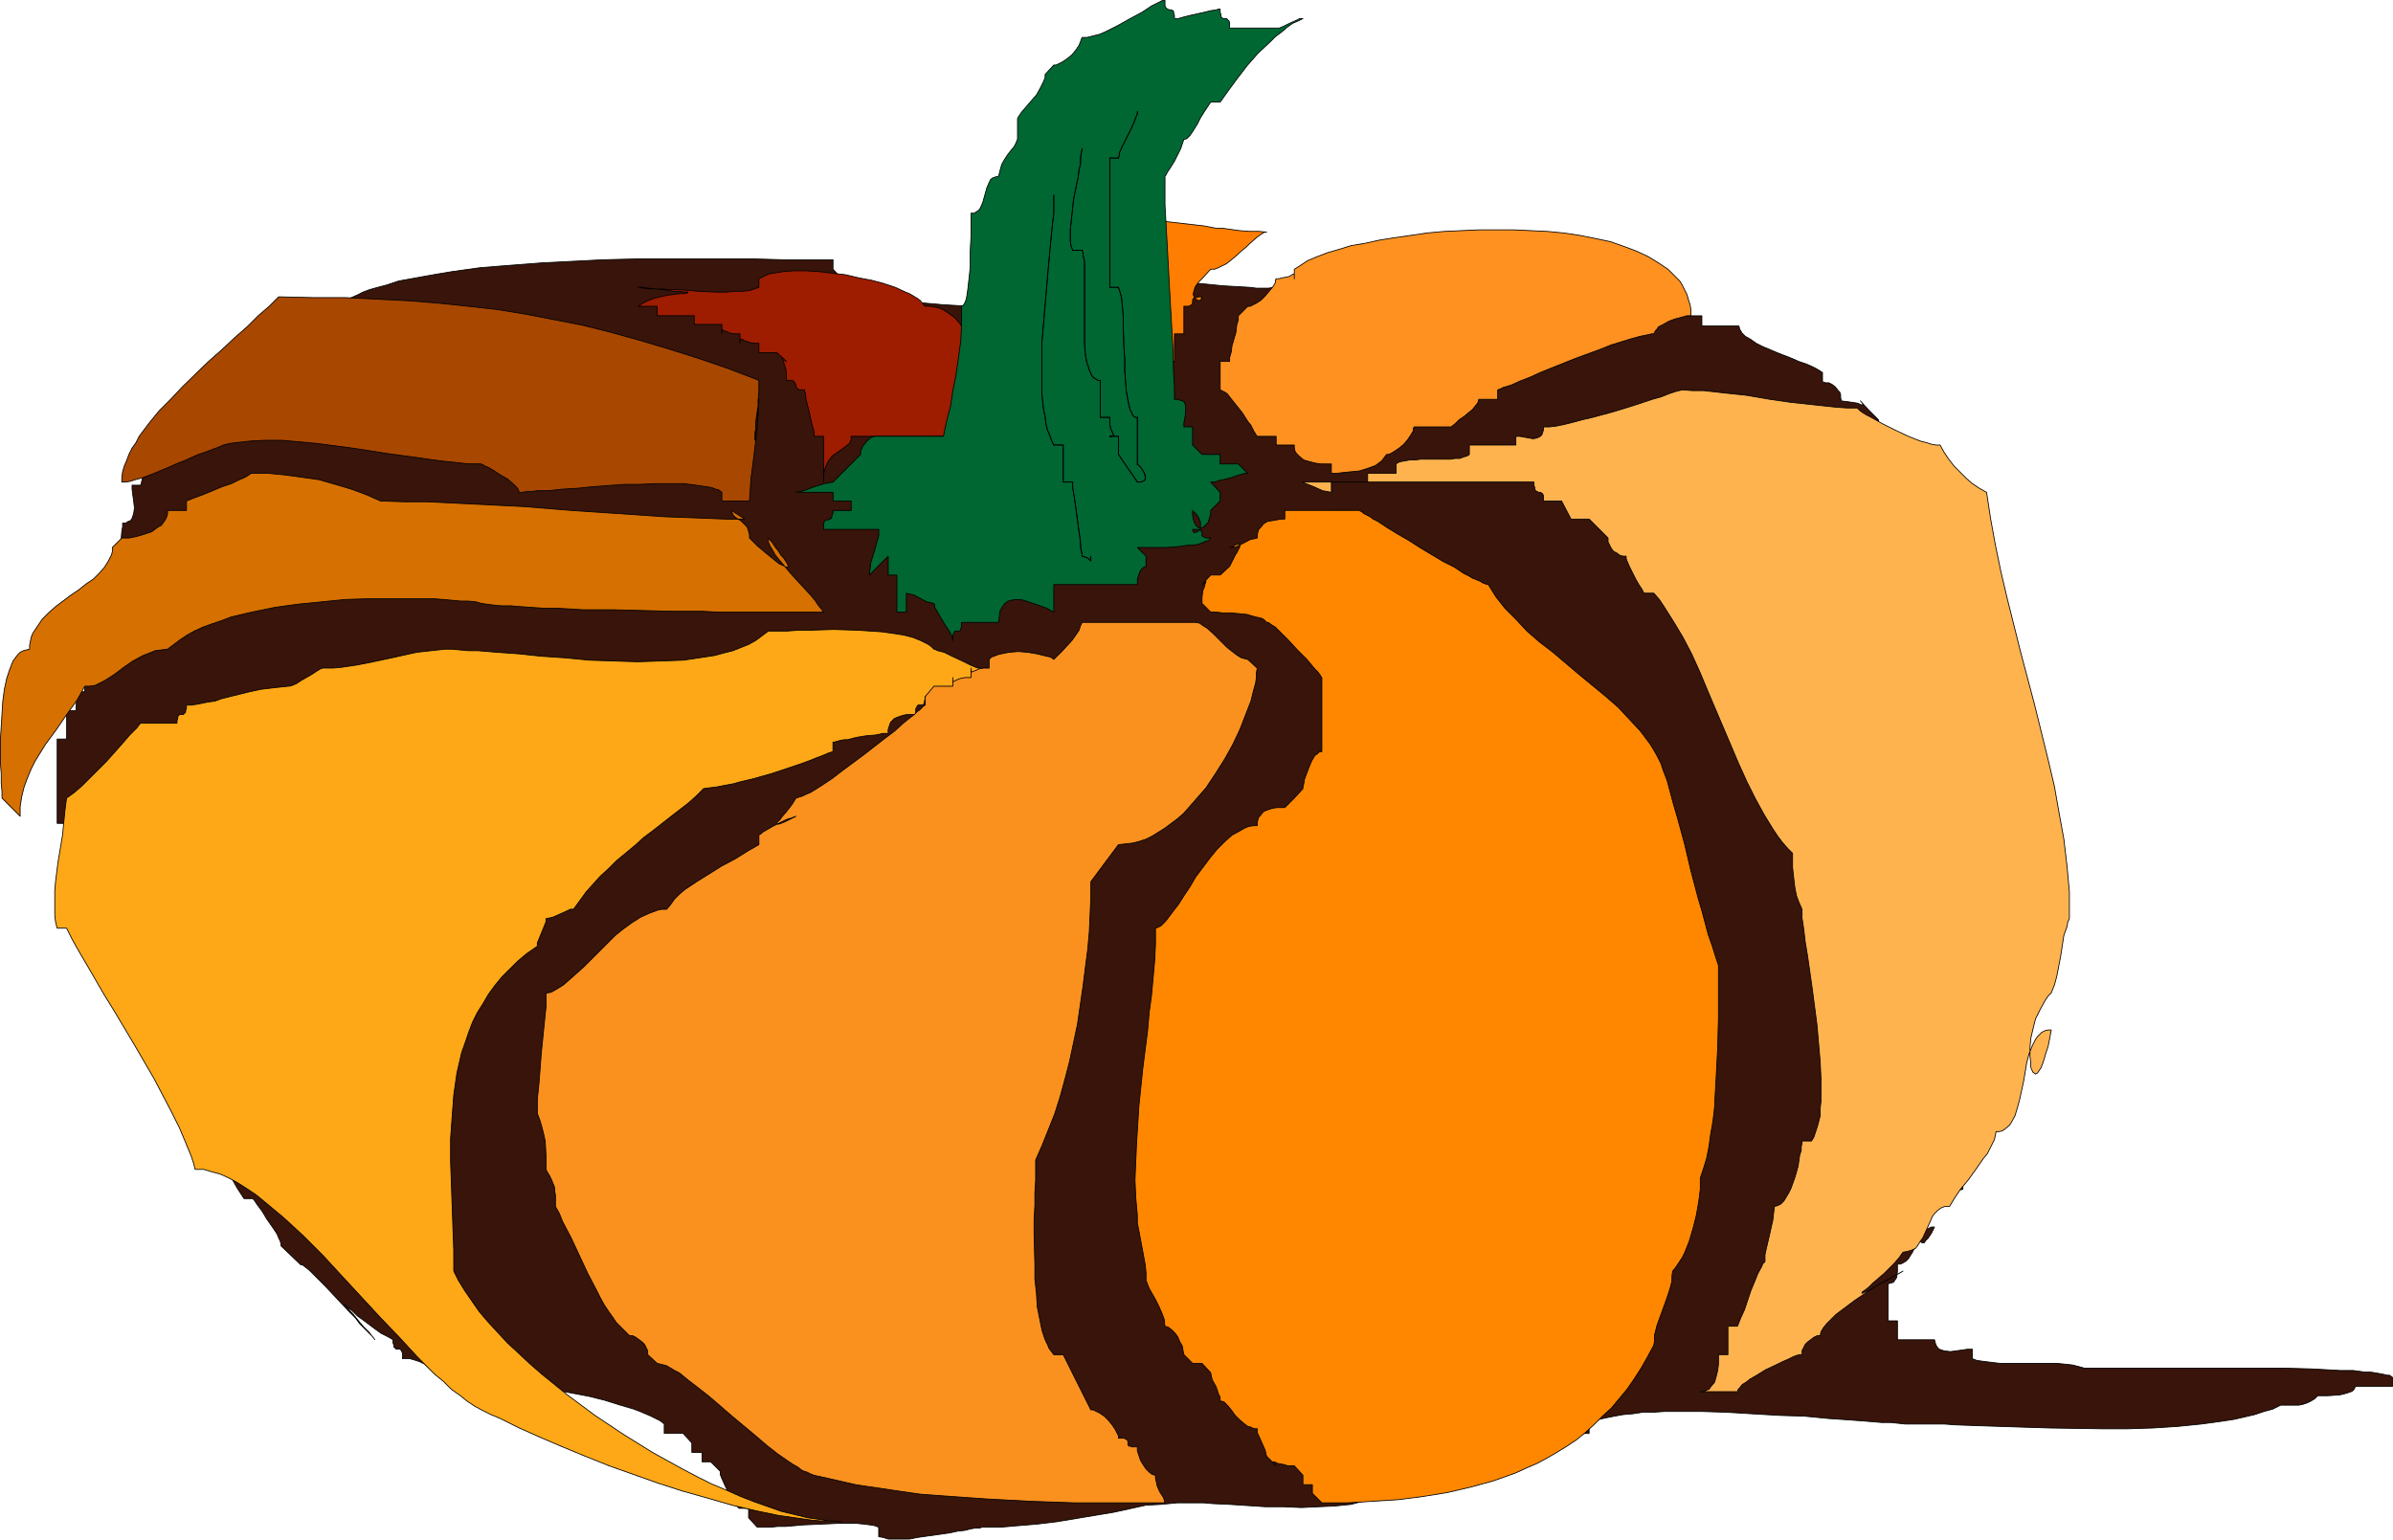
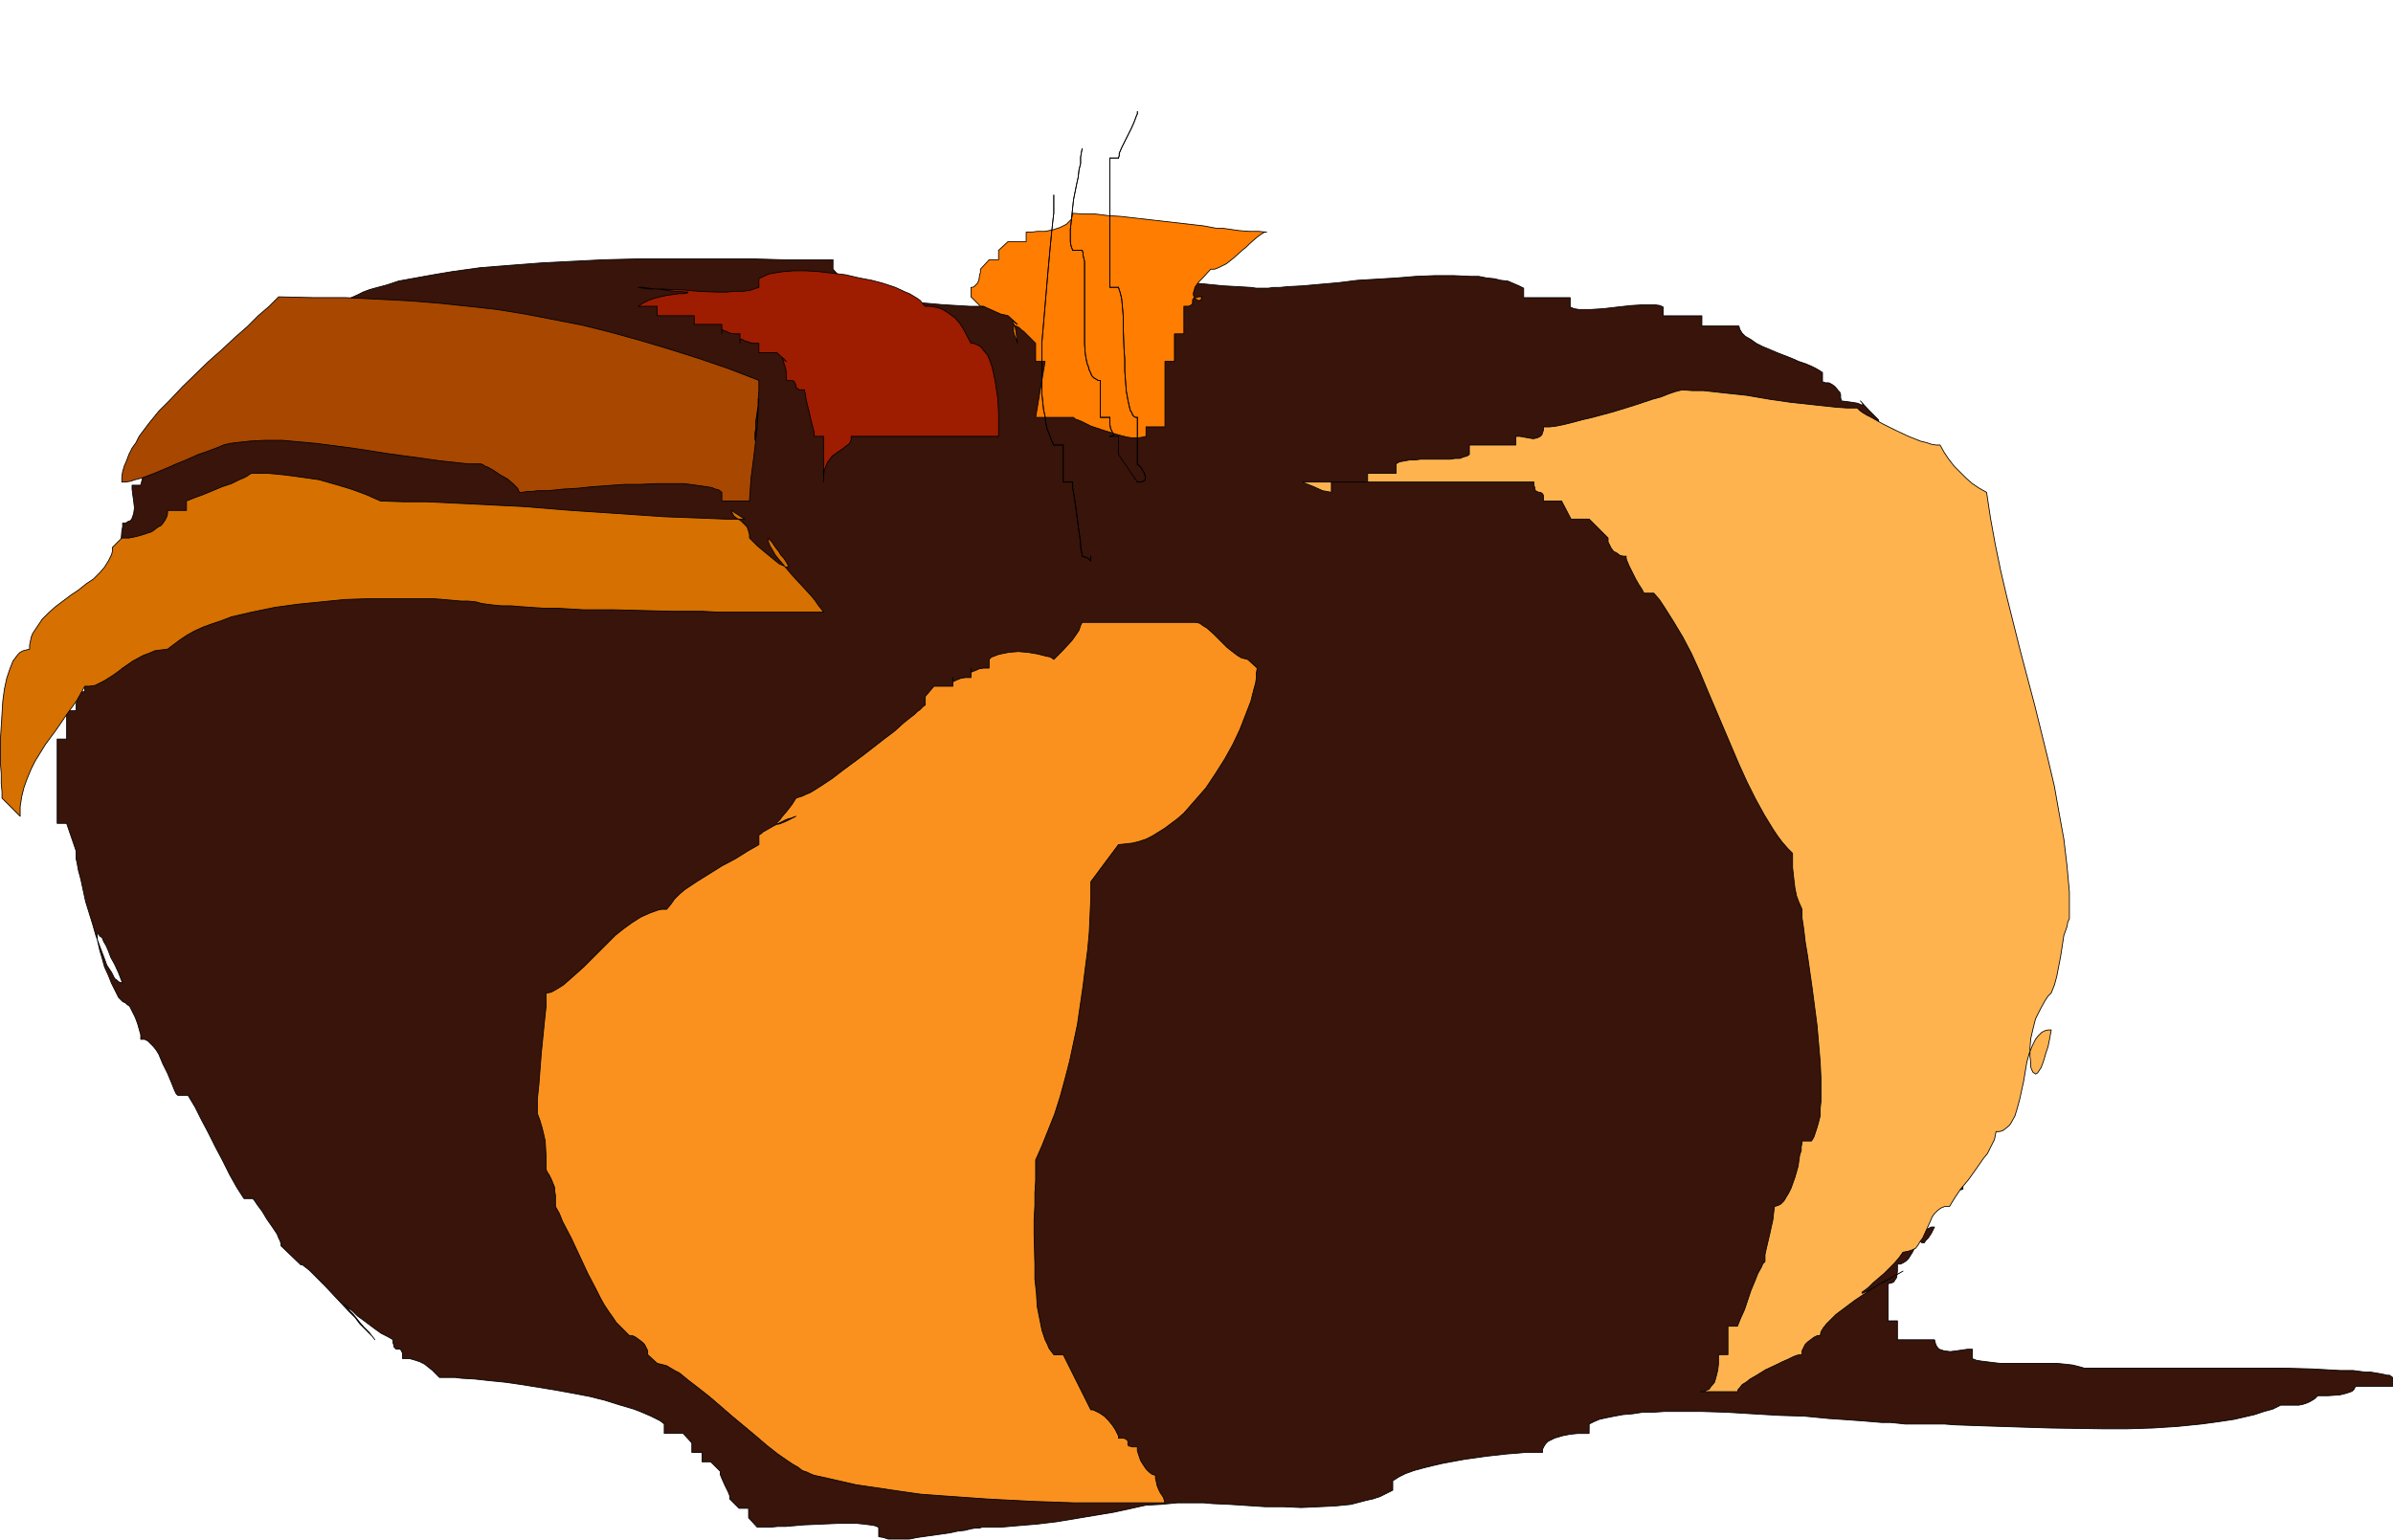
<svg xmlns="http://www.w3.org/2000/svg" xmlns:ns1="http://sodipodi.sourceforge.net/DTD/sodipodi-0.dtd" xmlns:ns2="http://www.inkscape.org/namespaces/inkscape" version="1.0" width="129.766mm" height="83.493mm" id="svg41" ns1:docname="Pumpkin 06.wmf">
  <ns1:namedview id="namedview41" pagecolor="#ffffff" bordercolor="#000000" borderopacity="0.25" ns2:showpageshadow="2" ns2:pageopacity="0.0" ns2:pagecheckerboard="0" ns2:deskcolor="#d1d1d1" ns2:document-units="mm" />
  <defs id="defs1">
    <pattern id="WMFhbasepattern" patternUnits="userSpaceOnUse" width="6" height="6" x="0" y="0" />
  </defs>
  <path style="fill:#38140a;fill-opacity:1;fill-rule:evenodd;stroke:#000000;stroke-width:0.162px;stroke-linecap:round;stroke-linejoin:round;stroke-miterlimit:4;stroke-dasharray:none;stroke-opacity:1" d="m 170.73,53.24 h -5.01 -2.586 -2.586 l -5.656,-0.162 h -5.979 -12.282 -6.464 l -6.464,0.162 -6.464,0.323 -6.302,0.323 -6.302,0.485 -6.141,0.485 -5.818,0.808 -2.909,0.485 -2.747,0.485 -5.333,0.969 -2.424,0.808 -2.424,0.646 -1.131,0.323 -1.293,0.485 -1.293,0.646 -1.454,0.646 -3.07,1.131 -3.232,1.293 -3.232,1.293 -3.07,0.969 -1.454,0.323 -1.293,0.323 -1.293,0.162 -1.131,0.162 -1.939,1.939 v 1.777 h -1.939 l -1.939,2.101 v 0.646 l -0.162,0.646 -0.162,0.485 -0.323,0.323 -0.646,0.808 -0.808,0.646 -0.97,0.485 -0.97,0.485 -0.97,0.485 -0.808,0.646 -0.485,0.808 -0.485,0.969 -1.293,1.939 -1.616,2.262 -1.778,2.262 -1.778,1.939 -0.808,0.969 -0.808,0.808 -0.808,0.646 -0.485,0.485 -0.646,0.323 h -0.485 l -1.939,7.756 H 27.068 v 0.485 0.323 l 0.162,1.293 0.162,1.131 0.162,1.454 -0.162,1.131 -0.162,0.485 -0.162,0.485 -0.323,0.485 -0.485,0.162 -0.485,0.323 h -0.646 v 0.808 l -0.162,0.808 -0.162,1.939 -0.485,1.939 -0.485,2.262 -0.485,2.101 -0.646,2.101 -0.808,1.777 -0.646,1.616 v 7.756 h -1.939 v 7.594 h -1.939 0.485 l 0.323,0.162 v 0.162 0.162 l -0.323,0.485 -0.162,0.646 -0.323,0.969 v 0.646 0.646 h -1.778 0.485 0.323 v 0.162 l -0.162,0.323 -0.162,0.485 -0.323,0.646 -0.162,0.969 v 0.646 0.646 h -1.939 v 5.817 h -1.939 v 17.289 h 1.939 l 1.939,5.655 v 0.485 0.485 0.646 l 0.162,0.646 0.323,1.777 0.485,1.777 0.485,2.262 0.485,2.262 1.454,4.686 0.646,2.262 0.808,2.262 0.808,2.101 0.646,1.777 0.97,1.454 0.323,0.646 0.323,0.646 0.485,0.323 0.323,0.323 0.485,0.162 0.323,0.162 -0.808,-2.101 -0.808,-1.777 -0.808,-1.454 -0.485,-1.293 -0.485,-1.131 -0.485,-0.808 -0.323,-0.808 -0.485,-0.323 -0.162,-0.323 -0.162,-0.162 h -0.162 v 0.162 0.646 0.485 l 0.162,0.646 0.323,1.454 0.485,1.616 0.485,1.777 0.808,1.777 0.646,1.616 0.808,1.616 0.646,1.293 0.485,0.485 0.323,0.323 0.323,0.162 0.323,0.162 0.323,0.323 0.485,0.323 0.485,0.969 0.646,1.293 0.485,1.293 0.323,1.131 0.323,1.131 v 0.485 0.485 h 0.808 l 0.646,0.323 0.485,0.485 0.646,0.646 0.646,0.808 0.485,0.808 0.808,1.939 0.97,1.939 0.808,1.939 0.323,0.808 0.323,0.808 0.323,0.646 0.323,0.323 h 2.101 l 1.454,2.424 1.293,2.585 1.454,2.747 1.454,2.908 1.454,2.747 1.454,2.908 1.454,2.585 1.454,2.262 h 1.939 v 0.162 l 0.162,0.162 0.323,0.485 0.323,0.485 0.485,0.646 0.485,0.646 0.97,1.616 1.131,1.616 0.97,1.454 0.323,0.808 0.323,0.646 0.162,0.646 v 0.323 l 3.878,3.716 0.162,0.162 h 0.323 l 0.646,0.485 0.808,0.646 0.97,0.969 0.97,0.969 1.293,1.293 2.424,2.585 2.424,2.585 1.293,1.293 0.97,1.293 1.131,1.131 0.808,0.808 0.646,0.646 0.485,0.646 -1.131,-1.454 -1.131,-1.131 -0.97,-1.131 -0.646,-0.808 -0.646,-0.808 -0.646,-0.646 -0.323,-0.485 -0.323,-0.323 -0.323,-0.323 -0.162,-0.162 v 0 0 h 0.162 l 0.162,0.162 0.646,0.646 0.808,0.646 0.97,0.969 1.131,0.808 1.293,0.969 1.293,0.969 1.131,0.808 1.293,0.646 1.131,0.646 v 0.646 l 0.162,0.485 v 0.323 l 0.162,0.162 0.323,0.323 h 0.323 0.485 l 0.162,0.162 0.162,0.323 0.162,0.323 v 0.485 0.646 h 1.454 l 1.131,0.323 0.97,0.323 0.97,0.485 0.808,0.646 0.808,0.646 1.454,1.454 h 0.97 1.131 1.131 l 1.293,0.162 2.747,0.162 2.909,0.323 3.232,0.323 3.394,0.485 6.949,1.131 3.555,0.646 3.394,0.646 3.232,0.808 3.07,0.969 2.747,0.808 1.293,0.485 1.131,0.485 1.131,0.485 0.97,0.485 0.97,0.485 0.808,0.646 v 1.939 h 3.878 l 1.778,1.939 v 1.939 h 2.101 v 1.939 h 1.778 l 1.939,1.939 v 0.646 l 0.323,0.808 0.646,1.454 0.646,1.293 0.323,0.808 v 0.646 l 1.939,1.939 h 1.939 v 1.939 l 1.778,1.939 h 1.131 1.454 l 1.616,-0.162 h 1.616 l 3.717,-0.323 3.717,-0.162 3.717,-0.162 h 1.778 1.454 l 1.616,0.162 1.293,0.162 0.97,0.162 0.808,0.323 v 1.939 l 0.97,0.162 0.97,0.323 h 1.293 1.454 1.616 l 1.616,-0.323 3.394,-0.485 3.394,-0.485 1.454,-0.323 1.454,-0.162 1.293,-0.323 0.97,-0.162 h 0.808 l 0.485,-0.162 h 3.717 l 3.717,-0.323 3.878,-0.323 4.04,-0.485 7.757,-1.293 3.878,-0.646 3.717,-0.808 2.909,-0.646 3.07,-0.162 3.394,-0.323 h 5.333 l 1.778,0.162 3.555,0.162 7.434,0.485 h 3.717 l 3.555,0.162 3.555,-0.162 3.394,-0.162 3.232,-0.323 3.07,-0.808 1.454,-0.323 1.454,-0.485 1.293,-0.646 1.293,-0.646 v -1.939 l 1.293,-0.808 1.293,-0.646 1.778,-0.646 1.778,-0.485 1.939,-0.485 2.101,-0.485 4.363,-0.808 4.525,-0.646 4.363,-0.485 2.101,-0.162 1.778,-0.162 h 1.778 1.616 v -0.646 l 0.323,-0.646 0.323,-0.485 0.485,-0.485 0.646,-0.323 0.646,-0.323 1.616,-0.485 1.616,-0.323 1.616,-0.162 h 1.293 0.97 V 291.893 l 0.97,-0.485 1.131,-0.485 1.454,-0.323 1.616,-0.323 1.778,-0.323 1.939,-0.162 2.101,-0.323 h 2.101 l 2.424,-0.162 h 2.262 5.171 l 5.171,0.162 5.333,0.323 5.494,0.323 5.171,0.162 5.01,0.485 2.424,0.162 2.262,0.162 2.262,0.162 1.939,0.162 1.939,0.162 h 1.778 l 1.616,0.162 1.454,0.162 h 1.131 0.97 1.939 1.939 2.101 l 2.101,0.162 4.525,0.162 4.848,0.162 5.01,0.162 5.171,0.162 10.504,0.162 h 5.333 l 5.171,-0.162 5.01,-0.323 4.848,-0.485 2.424,-0.323 2.262,-0.323 2.101,-0.323 2.101,-0.485 2.101,-0.485 1.939,-0.646 1.778,-0.485 1.616,-0.808 h 2.586 1.131 l 0.808,-0.162 0.97,-0.323 0.646,-0.323 0.808,-0.485 0.646,-0.646 h 2.101 l 2.424,-0.162 1.293,-0.323 0.97,-0.323 0.323,-0.162 0.323,-0.323 0.162,-0.323 0.162,-0.323 h 7.595 v -1.777 l -0.162,-0.162 -0.485,-0.323 h -0.485 l -0.646,-0.162 -0.808,-0.162 -0.97,-0.162 -0.97,-0.162 h -1.131 l -2.424,-0.323 h -2.586 l -2.909,-0.162 -2.909,-0.162 -5.818,-0.162 h -2.747 -2.586 -2.424 -4.363 -28.765 l -1.131,-0.323 -1.293,-0.323 -1.454,-0.162 -1.616,-0.162 h -3.232 -3.394 -3.394 -1.616 l -1.454,-0.162 -1.293,-0.162 -1.293,-0.162 -0.97,-0.162 -0.808,-0.323 v -1.939 h -0.485 -0.485 l -1.131,0.162 -1.131,0.162 -1.293,0.162 -1.293,-0.162 -0.485,-0.162 -0.485,-0.162 -0.323,-0.323 -0.323,-0.485 -0.162,-0.485 -0.162,-0.646 h -7.595 v -3.878 h -1.939 v -7.594 l 0.646,-0.162 0.485,-0.162 0.323,-0.485 0.323,-0.485 0.162,-1.293 v -1.454 h 0.646 l 0.646,-0.323 0.485,-0.323 0.485,-0.485 0.808,-1.293 0.646,-1.293 0.808,-1.454 0.808,-1.293 0.485,-0.485 0.485,-0.323 0.646,-0.323 h 0.646 l -0.323,0.646 -0.323,0.646 -0.646,0.969 -0.485,0.485 -0.323,0.485 h -0.323 -0.162 l -0.323,-0.323 v -1.131 l 0.323,-0.646 0.162,-0.808 0.646,-1.777 0.485,-0.808 0.646,-0.808 0.646,-0.808 h 0.323 l 0.323,-0.162 0.485,-0.485 0.485,-0.646 1.131,-1.293 0.808,-0.646 0.97,-0.323 0.646,-0.162 0.646,-0.162 v -0.323 -0.485 l 0.323,-1.131 0.646,-2.585 0.323,-1.293 0.323,-0.969 0.162,-0.323 0.162,-0.323 v -0.162 0 h 1.939 l 0.646,-0.808 0.808,-1.131 0.646,-1.131 0.808,-1.454 0.485,-1.454 0.808,-1.616 1.131,-3.232 0.808,-3.555 0.808,-3.232 0.323,-1.616 0.162,-1.454 0.162,-1.293 v -1.131 l 0.485,-0.162 0.485,-0.323 0.323,-0.485 0.323,-0.808 0.162,-0.969 0.162,-0.969 0.162,-1.293 v -1.293 -1.616 -1.616 -1.616 l -0.162,-1.777 -0.323,-3.716 -0.485,-3.878 -0.485,-3.878 -0.485,-3.716 -0.485,-3.555 -0.323,-1.777 -0.162,-1.616 -0.323,-1.293 -0.162,-1.454 -0.162,-1.131 -0.162,-1.131 -0.162,-0.808 -0.162,-0.808 v -0.485 -0.162 l 0.323,1.777 0.323,1.939 0.323,1.616 0.323,1.616 0.323,1.454 0.162,1.293 0.323,1.293 0.323,2.262 0.162,0.969 0.162,0.808 0.162,0.808 0.162,0.646 v 0.485 l 0.162,0.969 0.162,0.646 v 0.323 -0.162 -0.485 l -0.162,-0.808 -0.162,-0.808 -0.162,-0.969 -0.162,-1.293 -0.162,-1.293 -0.323,-1.454 -0.162,-1.454 -0.485,-3.393 -0.485,-3.232 -0.485,-3.393 -0.323,-3.07 -0.162,-1.454 -0.162,-1.293 v -1.131 -0.969 l -0.808,-1.939 -0.646,-2.101 -0.646,-2.262 -0.808,-2.424 -1.454,-5.171 -1.616,-5.332 -1.616,-5.332 -0.808,-2.747 -0.97,-2.424 -0.97,-2.424 -0.97,-2.262 -0.97,-2.101 -1.131,-1.939 h -1.939 v -0.485 -0.485 l -0.162,-0.646 -0.162,-0.646 -0.162,-1.777 -0.808,-3.555 -0.162,-1.616 -0.162,-0.808 -0.162,-0.485 v -0.646 -0.323 h -2.101 l -0.323,-1.293 -0.485,-1.293 -0.485,-1.454 -0.646,-1.616 -0.646,-1.616 -0.485,-1.777 -1.293,-3.716 -1.293,-3.878 -0.97,-3.716 -0.323,-1.777 -0.323,-1.777 -0.162,-1.616 -0.162,-1.454 -1.939,-1.939 -1.778,-1.939 0.323,0.323 0.162,0.323 0.162,0.162 v 0 0 0 h -0.485 l -0.646,-0.323 -0.97,-0.162 -1.131,-0.162 -1.293,-0.162 -0.162,-0.646 v -0.646 l -0.162,-0.485 -0.323,-0.323 -0.646,-0.808 -0.646,-0.485 -0.646,-0.323 h -0.646 l -0.485,-0.162 h -0.162 v -1.939 l -0.485,-0.323 -0.808,-0.485 -0.97,-0.485 -1.131,-0.485 -1.454,-0.485 -1.454,-0.646 -2.909,-1.131 -3.07,-1.293 -1.293,-0.646 -1.131,-0.808 -1.131,-0.646 -0.646,-0.646 -0.485,-0.808 -0.162,-0.646 h -7.595 v -2.101 h -7.918 v -1.777 l -0.646,-0.323 -1.131,-0.162 h -0.97 -1.293 l -2.586,0.162 -2.909,0.323 -2.747,0.323 -2.586,0.162 h -1.293 -1.131 l -0.97,-0.162 -0.808,-0.323 v -1.939 h -9.534 v -1.939 l -0.97,-0.485 -1.131,-0.485 -1.131,-0.485 -1.454,-0.162 -1.293,-0.323 -1.616,-0.162 -1.616,-0.323 h -1.616 l -3.555,-0.162 h -3.717 l -4.04,0.162 -3.878,0.323 -8.08,0.485 -3.878,0.485 -3.717,0.323 -3.555,0.323 -3.07,0.162 -1.616,0.162 h -1.293 l -1.131,0.162 h -1.293 -1.131 l -1.131,-0.162 -2.747,-0.162 -2.909,-0.162 -3.232,-0.323 -3.394,-0.323 -3.555,-0.485 -7.272,-0.485 -3.555,-0.323 -3.394,-0.162 h -3.232 l -3.07,0.162 h -1.616 l -1.293,0.323 -1.293,0.162 -1.131,0.323 -1.131,0.162 -0.97,0.485 -0.97,0.485 -0.808,0.485 v 1.939 l -0.485,0.323 -0.808,0.323 -0.646,0.323 -0.808,0.162 -2.101,0.323 -2.101,0.162 -2.424,0.162 h -2.586 l -2.747,-0.162 -2.747,-0.162 -5.494,-0.485 -2.747,-0.162 -2.586,-0.162 -2.262,-0.323 -2.262,-0.162 h -1.939 l -1.616,-0.162 -1.939,-1.939 V 57.118 l -1.778,-1.939 z" id="path1" />
  <path style="fill:#a84700;fill-opacity:1;fill-rule:evenodd;stroke:#000000;stroke-width:0.162px;stroke-linecap:round;stroke-linejoin:round;stroke-miterlimit:4;stroke-dasharray:none;stroke-opacity:1" d="m 155.54,77.962 -6.302,-2.424 -6.141,-2.101 -6.141,-1.939 -5.979,-1.777 -5.818,-1.616 -5.818,-1.454 -5.818,-1.131 -5.818,-1.131 -5.979,-0.969 -5.818,-0.646 -6.141,-0.646 -6.141,-0.485 -6.302,-0.323 -6.626,-0.323 h -6.626 l -6.949,-0.162 -0.97,0.969 -0.97,0.969 -2.262,1.939 -2.262,2.262 -1.293,1.131 -1.293,1.131 -2.586,2.424 -2.747,2.424 -5.333,5.171 -2.424,2.585 -2.424,2.424 -2.101,2.585 -1.939,2.585 -0.646,1.293 -0.808,1.131 -0.646,1.293 -0.485,1.293 -0.485,1.131 -0.323,1.131 -0.162,1.131 v 0.969 h 0.808 l 0.97,-0.162 0.97,-0.323 1.293,-0.323 2.586,-0.969 3.07,-1.293 1.454,-0.646 1.616,-0.646 2.909,-1.293 1.454,-0.485 1.293,-0.485 1.293,-0.485 1.131,-0.485 1.293,-0.323 1.293,-0.162 2.909,-0.323 3.07,-0.162 h 3.394 l 3.555,0.323 3.555,0.323 7.434,0.969 7.272,1.131 3.555,0.485 3.555,0.485 3.394,0.485 3.07,0.323 2.909,0.323 h 2.586 l 0.162,0.162 h 0.162 l 0.485,0.323 0.485,0.162 1.131,0.646 1.454,0.969 1.454,0.808 1.131,0.969 0.485,0.485 0.485,0.485 0.162,0.323 0.162,0.485 h 0.646 l 0.97,-0.162 h 0.97 l 1.131,-0.162 h 2.262 l 2.909,-0.323 2.909,-0.162 3.07,-0.323 6.626,-0.485 h 3.232 l 3.232,-0.162 h 2.909 2.909 l 2.424,0.323 1.131,0.162 1.131,0.162 0.97,0.162 0.808,0.323 0.646,0.162 0.646,0.485 v 1.777 h 5.656 l 0.162,-2.262 0.162,-2.424 0.323,-2.424 0.323,-2.585 0.646,-5.494 0.162,-2.908 0.162,-2.747 -0.162,1.293 -0.162,1.131 -0.162,1.131 -0.162,0.969 v 0.969 0.646 l -0.162,0.646 v 0.485 1.131 0 l 0.162,-0.323 V 89.111 l 0.162,-0.969 0.162,-1.131 v -1.454 l 0.162,-1.777 v -1.777 l 0.162,-1.939 z" id="path2" />
  <path style="fill:#d67000;fill-opacity:1;fill-rule:evenodd;stroke:#000000;stroke-width:0.162px;stroke-linecap:round;stroke-linejoin:round;stroke-miterlimit:4;stroke-dasharray:none;stroke-opacity:1" d="m 152.631,106.4 h -3.878 l -4.04,-0.162 -4.202,-0.162 -4.363,-0.162 -4.686,-0.323 -4.686,-0.323 -9.696,-0.646 -10.019,-0.808 -9.858,-0.485 -9.858,-0.485 h -4.686 l -4.686,-0.162 -2.909,-1.293 -3.07,-1.131 -3.232,-0.969 -3.394,-0.969 -3.394,-0.485 -3.555,-0.485 -3.394,-0.323 h -3.555 l -0.485,0.323 -0.485,0.323 -0.646,0.323 -0.808,0.323 -1.616,0.808 -1.939,0.646 -3.878,1.616 -1.778,0.646 -1.616,0.646 v 1.939 h -3.878 v 0.646 l -0.162,0.646 -0.323,0.646 -0.323,0.485 -0.485,0.646 -0.646,0.323 -1.293,0.969 -1.454,0.485 -1.616,0.485 -1.616,0.323 h -1.454 l -1.939,1.939 v 0.808 l -0.162,0.646 -0.646,1.293 -0.808,1.293 -0.97,1.131 -1.293,1.293 -1.454,0.969 -1.616,1.293 -1.454,0.969 -3.232,2.424 -1.454,1.293 -1.293,1.293 -0.97,1.454 -0.97,1.454 -0.323,0.808 -0.162,0.808 -0.162,0.808 v 0.808 l -0.646,0.162 -0.646,0.162 -0.646,0.323 -0.485,0.485 -0.485,0.646 -0.485,0.646 -0.323,0.808 -0.323,0.808 -0.646,1.939 -0.485,2.262 -0.323,2.424 -0.162,2.585 -0.323,5.171 v 5.009 l 0.162,2.101 v 1.939 l 0.162,1.777 v 1.293 l 3.717,3.716 v -1.939 l 0.323,-2.101 0.485,-1.939 0.646,-1.777 0.808,-1.939 0.808,-1.616 2.101,-3.393 2.262,-3.07 2.101,-3.07 2.101,-2.908 0.808,-1.454 0.808,-1.454 h 0.97 l 1.131,-0.162 0.97,-0.485 0.97,-0.485 1.778,-1.131 1.131,-0.808 0.808,-0.646 2.101,-1.454 2.101,-1.131 1.293,-0.485 1.131,-0.485 1.293,-0.162 1.293,-0.162 1.293,-0.969 1.293,-0.969 1.454,-0.969 1.454,-0.808 1.778,-0.808 1.778,-0.646 1.939,-0.646 2.101,-0.808 2.101,-0.485 2.101,-0.485 4.686,-0.969 4.686,-0.646 4.848,-0.485 4.848,-0.485 4.848,-0.162 h 4.686 4.525 2.101 1.939 l 2.101,0.162 3.555,0.323 h 1.454 l 1.616,0.162 1.131,0.323 1.131,0.162 1.293,0.162 1.616,0.162 h 1.939 l 1.939,0.162 2.262,0.162 2.424,0.162 h 2.747 l 2.747,0.162 2.747,0.162 h 5.979 l 12.443,0.323 h 6.141 l 2.909,0.162 h 2.909 2.747 5.01 2.262 8.888 l -0.485,-0.646 -0.646,-0.808 -0.646,-0.969 -0.808,-0.969 -1.939,-2.101 -1.939,-2.101 -1.778,-2.101 -0.808,-0.969 -0.808,-0.969 -0.646,-1.131 -0.485,-0.808 -0.323,-0.808 v -0.808 l 0.808,0.969 0.646,0.969 0.646,0.808 0.485,0.808 0.485,0.485 0.323,0.485 0.323,0.485 0.162,0.323 0.162,0.323 v 0.162 l -0.162,0.162 h -0.323 l -0.485,-0.323 -0.808,-0.323 -0.808,-0.646 -1.778,-1.454 -1.939,-1.616 -0.808,-0.808 -0.808,-0.808 v -0.646 l -0.162,-0.646 -0.323,-0.969 -0.646,-0.646 -0.646,-0.646 -0.808,-0.485 -0.646,-0.485 -0.323,-0.646 -0.162,-0.162 v -0.323 z" id="path3" />
-   <path style="fill:#ffa817;fill-opacity:1;fill-rule:evenodd;stroke:#000000;stroke-width:0.162px;stroke-linecap:round;stroke-linejoin:round;stroke-miterlimit:4;stroke-dasharray:none;stroke-opacity:1" d="m 200.949,136.938 h -0.485 l -0.485,-0.162 -1.131,-0.485 -1.293,-0.646 -2.747,-1.293 -1.293,-0.646 -1.293,-0.323 -0.323,-0.162 -0.485,-0.162 -0.485,-0.485 -0.646,-0.485 -1.616,-0.808 -1.616,-0.646 -1.939,-0.485 -2.101,-0.323 -2.262,-0.323 -2.424,-0.162 -2.424,-0.162 -5.01,-0.162 -5.01,0.162 h -2.262 l -2.262,0.162 h -2.101 -1.778 l -1.293,0.969 -1.293,0.969 -1.454,0.808 -1.616,0.646 -1.616,0.646 -1.939,0.485 -1.778,0.485 -2.101,0.323 -2.101,0.323 -2.262,0.323 -4.525,0.162 -4.848,0.162 -5.01,-0.162 -4.848,-0.162 -5.01,-0.485 -4.848,-0.323 -4.525,-0.485 -4.525,-0.323 -1.939,-0.162 -1.939,-0.162 h -1.939 l -1.778,-0.162 -1.616,-0.162 h -1.454 l -2.909,0.323 -2.909,0.323 -2.909,0.646 -2.909,0.646 -3.07,0.646 -3.232,0.646 -3.232,0.485 -1.778,0.162 h -1.778 -0.323 l -0.485,0.162 -0.808,0.485 -0.97,0.646 -1.131,0.646 -1.131,0.646 -0.97,0.646 -0.808,0.323 -0.485,0.162 h -0.323 l -2.909,0.323 -2.747,0.323 -2.909,0.646 -2.586,0.646 -2.586,0.646 -1.293,0.485 -1.293,0.162 -2.424,0.485 -1.131,0.162 h -0.97 v 0.646 l -0.162,0.485 v 0.323 l -0.162,0.162 -0.323,0.323 h -0.646 l -0.323,0.162 -0.162,0.323 v 0.323 l -0.162,0.485 v 0.485 h -7.595 v 0.162 l -0.162,0.162 -0.162,0.162 -0.162,0.323 -0.646,0.646 -0.97,0.969 -0.97,1.131 -1.131,1.293 -2.586,2.908 -2.747,2.747 -1.293,1.293 -1.131,1.131 -1.131,0.969 -0.808,0.646 -0.485,0.323 -0.162,0.162 -0.323,0.162 -0.162,0.162 -0.162,1.131 -0.162,1.293 -0.162,1.616 -0.162,1.616 -0.162,1.777 -0.323,1.939 -0.646,3.878 -0.485,3.878 -0.162,1.939 v 1.777 1.616 1.616 l 0.162,1.293 0.323,1.293 h 1.939 l 0.485,0.969 0.646,1.293 1.454,2.585 1.616,2.747 1.778,3.07 1.778,3.07 2.101,3.393 4.04,6.786 4.04,6.948 1.778,3.393 1.778,3.393 1.616,3.232 1.293,3.07 1.131,2.747 0.485,1.454 0.323,1.293 h 1.778 l 1.616,0.485 1.778,0.485 1.778,0.808 1.778,0.969 1.778,1.131 1.939,1.293 1.778,1.454 1.939,1.616 1.939,1.616 1.939,1.777 2.101,1.939 4.04,4.039 3.878,4.201 7.918,8.564 3.878,4.039 1.939,2.101 1.778,1.939 1.778,1.777 1.778,1.777 1.778,1.454 1.616,1.616 1.616,1.131 1.616,1.293 1.454,0.969 1.454,0.808 1.939,0.969 1.939,0.808 3.878,1.939 4.363,1.939 4.525,1.939 4.686,1.939 4.848,1.939 5.01,1.777 5.01,1.777 5.01,1.616 5.171,1.454 5.01,1.454 4.848,1.131 4.686,0.969 4.525,0.646 2.262,0.323 2.101,0.162 h 2.101 l 1.939,0.162 -2.262,-0.162 -2.262,-0.323 -2.424,-0.323 -2.586,-0.646 -2.747,-0.646 -2.747,-0.969 -2.747,-0.969 -2.909,-1.131 -2.909,-1.293 -3.07,-1.293 -2.909,-1.454 -3.07,-1.616 -6.141,-3.393 -5.979,-3.716 -5.818,-3.878 -5.656,-4.201 -2.586,-2.101 -2.586,-2.101 -2.424,-2.101 -2.424,-2.262 -2.262,-2.101 -2.101,-2.262 -1.939,-2.101 -1.778,-2.101 -1.454,-2.101 -1.454,-2.101 -1.293,-2.101 -0.97,-1.939 v -4.363 l -0.162,-4.363 -0.323,-9.21 -0.162,-4.524 v -4.686 l 0.323,-4.524 0.323,-4.363 0.646,-4.524 0.485,-2.101 0.485,-2.101 0.808,-2.262 0.646,-1.939 0.808,-2.101 0.97,-1.939 1.131,-1.777 1.131,-1.939 1.293,-1.777 1.454,-1.777 1.616,-1.616 1.616,-1.616 1.939,-1.616 2.101,-1.454 v -0.646 l 0.323,-0.808 1.131,-2.747 0.323,-0.808 v -0.646 l 0.808,-0.162 0.646,-0.162 1.454,-0.646 1.454,-0.646 0.646,-0.323 h 0.646 l 1.293,-1.777 1.293,-1.777 1.454,-1.616 1.454,-1.616 1.778,-1.616 1.616,-1.616 3.717,-3.07 1.778,-1.616 1.939,-1.454 3.717,-2.908 3.555,-2.747 1.616,-1.454 1.454,-1.454 1.131,-0.162 1.454,-0.162 1.616,-0.323 1.778,-0.323 1.778,-0.485 2.101,-0.485 4.04,-1.131 3.878,-1.293 1.939,-0.646 1.778,-0.646 1.616,-0.646 1.293,-0.485 1.131,-0.485 0.97,-0.323 v -1.939 0 h 0.323 l 0.485,-0.162 0.646,-0.162 0.808,-0.162 h 0.646 l 1.939,-0.485 1.939,-0.323 1.939,-0.162 0.808,-0.162 0.646,-0.162 h 0.646 0.485 v -0.808 l 0.162,-0.485 0.162,-0.485 0.162,-0.485 0.808,-0.808 0.808,-0.323 0.97,-0.323 0.808,-0.162 h 0.97 0.808 v -0.646 -0.485 l 0.162,-0.323 0.162,-0.323 0.162,-0.162 h 0.485 0.323 l 0.323,-0.162 0.162,-0.323 v -0.323 l 0.162,-0.485 v -0.485 h 7.434 l 1.939,-2.101 z" id="path4" />
  <path style="fill:#fa911f;fill-opacity:1;fill-rule:evenodd;stroke:#000000;stroke-width:0.162px;stroke-linecap:round;stroke-linejoin:round;stroke-miterlimit:4;stroke-dasharray:none;stroke-opacity:1" d="m 215.978,135.161 0.808,-0.808 0.97,-0.969 1.939,-2.101 0.808,-1.131 0.646,-0.969 0.323,-0.969 0.162,-0.323 0.162,-0.323 h 22.624 0.646 l 0.808,0.162 0.646,0.485 0.808,0.485 1.293,1.131 2.909,2.908 1.454,1.131 0.646,0.485 0.808,0.485 0.646,0.162 0.646,0.162 1.939,1.777 -0.162,0.969 v 0.969 l -0.162,1.131 -0.323,1.131 -0.323,1.293 -0.323,1.293 -1.131,2.908 -1.131,2.908 -1.454,3.07 -1.616,2.908 -1.939,3.07 -1.939,2.908 -2.262,2.585 -2.262,2.585 -1.293,1.131 -1.293,0.969 -1.293,0.969 -1.293,0.808 -1.293,0.808 -1.293,0.646 -1.454,0.485 -1.293,0.323 -1.454,0.162 -1.454,0.162 -5.656,7.594 v 3.232 l -0.162,3.555 -0.162,3.555 -0.323,3.555 -0.485,3.716 -0.485,3.878 -1.131,7.756 -1.616,7.594 -0.97,3.716 -0.97,3.555 -1.131,3.555 -1.293,3.232 -1.293,3.232 -1.293,2.908 v 1.939 2.262 l -0.162,2.585 v 2.585 l -0.162,2.908 v 2.908 l 0.162,6.14 v 3.07 l 0.323,2.908 0.162,2.747 0.485,2.424 0.485,2.424 0.323,0.969 0.323,0.969 0.485,0.969 0.323,0.808 0.485,0.646 0.485,0.646 h 1.939 l 5.656,11.311 h 0.485 l 0.323,0.162 0.97,0.485 0.97,0.646 0.808,0.808 0.808,0.969 0.646,0.969 0.485,0.969 0.162,0.323 v 0.485 h 0.646 0.485 l 0.323,0.162 0.323,0.162 0.162,0.323 v 0.323 0.323 l 0.162,0.323 h 0.323 l 0.323,0.162 h 0.485 0.646 v 0.808 l 0.323,0.969 0.323,0.969 0.485,0.808 0.646,0.969 0.646,0.646 0.646,0.485 0.646,0.162 v 0.646 l 0.162,0.646 0.162,0.808 0.323,0.808 0.323,0.646 0.323,0.485 0.323,0.485 0.162,0.485 0.162,0.646 h -18.422 l -9.211,-0.323 -9.05,-0.485 -9.05,-0.646 -4.363,-0.323 -4.525,-0.646 -4.363,-0.646 -4.363,-0.646 -4.202,-0.969 -4.363,-0.969 -0.808,-0.323 -0.646,-0.323 -0.97,-0.323 -0.808,-0.646 -1.131,-0.646 -0.97,-0.646 -2.101,-1.454 -2.262,-1.777 -2.262,-1.939 -4.848,-4.039 -2.424,-2.101 -2.262,-1.939 -2.262,-1.777 -2.101,-1.616 -1.778,-1.454 -0.97,-0.485 -0.808,-0.485 -0.808,-0.485 -0.646,-0.162 -0.646,-0.162 -0.646,-0.162 -1.939,-1.777 v -0.808 l -0.323,-0.646 -0.323,-0.646 -0.485,-0.485 -0.646,-0.485 -0.646,-0.485 -0.646,-0.323 h -0.646 l -1.939,-1.939 -0.808,-0.808 -0.646,-0.969 -0.808,-1.131 -0.97,-1.454 -0.808,-1.454 -0.808,-1.616 -1.778,-3.393 -3.394,-7.271 -1.778,-3.393 -0.646,-1.616 -0.808,-1.454 v -2.262 l -0.162,-0.969 v -0.646 l -0.323,-0.808 -0.323,-0.808 -0.485,-0.969 -0.323,-0.485 -0.323,-0.646 v -2.908 l -0.162,-2.908 -0.323,-1.454 -0.323,-1.293 -0.485,-1.616 -0.485,-1.293 v -2.908 l 0.323,-3.07 0.485,-6.302 0.646,-6.463 0.323,-3.07 v -2.908 h 0.485 l 0.646,-0.162 1.131,-0.646 1.293,-0.808 1.293,-1.131 1.454,-1.293 1.454,-1.293 3.232,-3.232 3.232,-3.232 1.616,-1.293 1.778,-1.293 1.778,-1.131 1.778,-0.808 1.778,-0.646 0.808,-0.162 h 0.97 l 0.808,-0.969 0.808,-1.131 0.97,-0.969 1.131,-0.969 2.424,-1.616 2.586,-1.616 2.586,-1.616 2.747,-1.454 2.586,-1.616 2.262,-1.293 v -1.939 0 l 0.162,-0.162 0.323,-0.162 0.323,-0.323 1.131,-0.646 1.131,-0.646 1.293,-0.646 1.293,-0.646 1.131,-0.323 0.323,-0.162 0.485,-0.162 -0.646,0.323 -0.646,0.323 -0.97,0.485 -0.808,0.323 -0.485,0.162 h -0.162 -0.162 V 168.608 l 0.323,-0.323 0.323,-0.323 0.323,-0.485 0.97,-1.131 1.131,-1.454 0.808,-1.293 0.485,-0.162 0.485,-0.162 0.485,-0.162 0.646,-0.323 0.808,-0.323 0.808,-0.485 1.778,-1.131 1.939,-1.293 2.101,-1.616 4.363,-3.232 4.363,-3.393 1.939,-1.454 1.778,-1.616 1.616,-1.293 0.646,-0.485 0.646,-0.646 0.485,-0.323 0.485,-0.485 0.323,-0.323 0.323,-0.162 v -1.777 l 1.778,-2.101 h 3.878 v -1.777 0.485 0.323 h 0.162 l 0.323,-0.162 0.323,-0.162 0.808,-0.323 0.97,-0.162 h 0.485 0.646 v -1.939 0.485 l 0.162,0.323 v 0 l 0.323,-0.162 0.485,-0.162 0.646,-0.323 0.97,-0.162 h 0.485 0.646 v -1.777 l 0.485,-0.485 0.485,-0.162 0.808,-0.323 0.646,-0.162 1.616,-0.323 1.939,-0.162 1.939,0.162 1.939,0.323 1.939,0.485 0.808,0.162 z" id="path5" />
-   <path style="fill:#ff8700;fill-opacity:1;fill-rule:evenodd;stroke:#000000;stroke-width:0.162px;stroke-linecap:round;stroke-linejoin:round;stroke-miterlimit:4;stroke-dasharray:none;stroke-opacity:1" d="m 259.61,127.567 h 0.323 l 0.646,0.485 0.808,0.485 0.808,0.808 0.808,0.808 0.97,0.969 1.939,2.101 1.939,1.939 0.808,0.969 0.808,0.969 0.646,0.646 0.485,0.646 0.162,0.323 0.162,0.162 v 15.188 h -0.323 l -0.323,0.162 -0.323,0.323 -0.485,0.323 -0.646,1.131 -0.485,1.131 -0.485,1.293 -0.485,1.293 -0.162,0.969 -0.162,0.646 v 0.323 l -1.778,1.939 -1.939,1.939 h -0.808 -0.808 l -0.97,0.162 -0.97,0.323 -0.808,0.323 -0.646,0.808 -0.323,0.323 -0.162,0.485 -0.162,0.646 v 0.646 h -0.808 l -0.97,0.162 -0.808,0.323 -0.808,0.485 -1.778,0.969 -1.454,1.293 -1.616,1.616 -1.454,1.777 -2.909,3.878 -1.131,1.939 -1.293,1.939 -1.131,1.777 -1.131,1.454 -0.97,1.293 -0.485,0.646 -0.97,0.969 -0.323,0.162 -0.323,0.162 -0.485,0.162 v 3.232 l -0.162,3.393 -0.323,3.555 -0.323,3.555 -0.485,3.555 -0.323,3.716 -0.97,7.594 -0.808,7.756 -0.485,7.756 -0.162,3.716 -0.162,3.716 0.162,3.716 0.323,3.555 v 1.616 l 0.323,1.616 1.293,6.948 0.162,1.616 v 1.616 l 0.162,0.323 0.162,0.485 0.323,0.808 0.646,1.131 0.646,1.131 0.646,1.293 0.646,1.454 0.485,1.293 0.162,1.454 0.646,0.162 0.646,0.485 0.808,0.808 0.485,0.646 0.485,1.131 0.485,0.808 0.162,0.969 0.162,0.808 1.778,1.777 h 1.939 l 1.778,1.939 0.162,0.808 0.162,0.646 0.808,1.454 0.485,1.454 0.323,0.646 v 0.808 h 0.323 l 0.485,0.162 0.646,0.646 0.808,0.969 0.808,1.131 0.97,0.969 0.97,0.808 0.646,0.485 0.646,0.162 0.646,0.323 h 0.646 v 0.808 l 0.323,0.646 0.646,1.454 0.646,1.454 0.162,0.646 0.162,0.646 1.939,1.939 -0.323,-0.323 -0.323,-0.162 v -0.323 h -0.162 v 0 h 0.162 0.323 l 0.646,0.323 0.97,0.162 1.131,0.323 h 1.293 l 1.778,1.939 v 1.939 h 1.939 v 1.777 l 1.939,1.939 h 5.333 l 5.171,-0.323 5.171,-0.323 5.01,-0.646 5.01,-0.808 4.848,-1.131 4.686,-1.293 2.262,-0.808 2.262,-0.808 2.101,-0.969 2.262,-0.969 2.101,-1.131 1.939,-1.131 2.101,-1.293 1.939,-1.293 1.778,-1.454 1.778,-1.616 1.778,-1.777 1.778,-1.616 1.616,-1.939 1.616,-1.939 1.454,-2.101 1.454,-2.262 1.293,-2.262 1.293,-2.424 0.162,-0.969 v -1.131 l 0.485,-1.939 0.646,-1.777 0.646,-1.777 0.646,-1.777 0.646,-1.939 0.485,-1.777 v -1.131 l 0.162,-0.969 0.646,-0.808 0.646,-0.969 0.646,-0.969 0.485,-0.969 0.97,-2.424 0.808,-2.747 0.646,-2.585 0.485,-2.747 0.323,-2.585 v -1.131 -1.131 l 0.646,-1.939 0.646,-2.101 0.485,-2.424 0.323,-2.424 0.485,-2.747 0.323,-2.747 0.162,-3.07 0.162,-2.908 0.323,-6.14 0.162,-6.14 v -2.908 -8.079 l -0.646,-1.939 -0.646,-2.101 -0.808,-2.262 -0.646,-2.424 -0.646,-2.424 -0.808,-2.747 -1.454,-5.494 -1.293,-5.494 -1.454,-5.332 -0.808,-2.747 -0.646,-2.424 -0.646,-2.424 -0.808,-2.101 -0.485,-1.454 -0.646,-1.293 -0.808,-1.454 -0.808,-1.293 -1.939,-2.585 -2.262,-2.424 -2.262,-2.424 -2.586,-2.262 -5.494,-4.524 -5.333,-4.524 -2.747,-2.101 -2.586,-2.262 -2.262,-2.424 -2.262,-2.262 -1.778,-2.262 -1.616,-2.585 h -0.323 l -0.323,-0.162 -0.485,-0.162 -0.485,-0.323 -0.808,-0.323 -0.808,-0.323 -0.808,-0.485 -0.97,-0.485 -1.939,-1.293 -2.262,-1.131 -4.848,-2.908 -2.262,-1.454 -2.262,-1.293 -2.101,-1.293 -1.939,-1.293 -0.97,-0.485 -0.646,-0.485 -0.646,-0.323 -0.646,-0.323 -0.323,-0.323 -0.323,-0.162 -0.323,-0.162 v 0 H 263.327 v 1.777 h -0.808 l -0.808,0.162 -0.97,0.162 -0.97,0.162 -0.808,0.485 -0.646,0.808 -0.323,0.323 -0.162,0.485 -0.162,0.646 v 0.646 l -0.646,0.162 -0.808,0.162 -2.747,1.454 -0.808,0.162 h -0.646 l 0.646,-0.162 0.485,-0.323 0.485,-0.162 h 0.162 0.323 v 0 0.485 l -0.323,0.646 -0.162,0.323 -0.162,0.323 -0.162,0.162 -0.646,1.293 -0.646,1.293 -1.939,1.777 h -1.939 l -1.778,1.939 0.323,-0.162 0.162,-0.323 0.162,-0.162 h 0.162 v 0 0 l -0.162,0.485 -0.162,0.646 -0.323,0.808 -0.162,1.293 v 1.293 l 1.778,1.777 h 1.131 l 1.293,0.162 h 1.616 l 1.778,0.162 1.616,0.162 1.616,0.485 0.808,0.162 0.646,0.162 0.485,0.323 z" id="path6" />
  <path style="fill:#ffb34f;fill-opacity:1;fill-rule:evenodd;stroke:#000000;stroke-width:0.162px;stroke-linecap:round;stroke-linejoin:round;stroke-miterlimit:4;stroke-dasharray:none;stroke-opacity:1" d="m 267.044,98.806 h 47.349 v 0.646 l 0.162,0.485 v 0.323 l 0.162,0.323 0.323,0.162 0.323,0.162 h 0.323 l 0.323,0.162 0.162,0.162 0.162,0.323 v 0.485 0.646 h 3.717 l 1.939,3.716 h 3.717 l 3.878,3.878 v 0.808 l 0.323,0.646 0.323,0.646 0.485,0.646 0.646,0.323 0.646,0.485 0.646,0.162 h 0.646 v 0.485 l 0.162,0.485 0.485,1.131 0.646,1.293 0.646,1.293 0.646,1.131 0.646,0.969 0.162,0.323 0.162,0.323 0.162,0.162 h 0.162 1.778 l 1.131,1.293 0.97,1.454 1.939,3.07 1.939,3.232 1.778,3.393 1.616,3.555 1.616,3.878 3.232,7.594 3.232,7.594 1.616,3.555 1.778,3.555 1.778,3.232 1.778,2.908 0.97,1.454 0.97,1.293 1.131,1.293 0.97,0.969 v 2.908 l 0.323,2.908 0.162,1.293 0.323,1.616 0.485,1.293 0.646,1.454 v 0.808 0.969 l 0.162,0.969 0.162,1.131 0.162,1.293 0.162,1.454 0.485,2.908 0.485,3.393 0.485,3.393 0.97,7.433 0.323,3.716 0.323,3.716 0.162,3.393 v 3.393 1.454 l -0.162,1.454 v 1.454 l -0.323,1.293 -0.323,1.131 -0.323,0.969 -0.323,0.969 -0.485,0.808 h -1.939 v 0.485 l -0.162,0.646 v 0.808 l -0.323,0.969 -0.323,2.262 -0.646,2.262 -0.808,2.262 -0.485,0.969 -0.485,0.808 -0.485,0.808 -0.646,0.646 -0.646,0.323 -0.646,0.162 -0.162,1.293 -0.162,1.454 -0.646,2.908 -0.646,2.747 -0.323,1.454 v 1.454 l -0.485,0.485 -0.162,0.485 -0.808,1.454 -0.646,1.616 -0.808,1.939 -0.646,1.939 -0.646,1.939 -0.808,1.777 -0.646,1.616 h -1.939 v 5.817 h -1.939 v 0.808 1.131 l -0.162,1.293 -0.323,1.293 -0.323,1.131 -0.808,0.969 -0.323,0.485 -0.485,0.162 -0.646,0.323 h -0.646 7.595 l 0.162,-0.485 0.323,-0.323 0.485,-0.646 0.808,-0.485 0.808,-0.646 1.131,-0.646 2.101,-1.293 2.424,-1.131 0.97,-0.485 1.131,-0.485 0.97,-0.485 0.808,-0.323 0.646,-0.162 h 0.485 v -0.808 l 0.323,-0.646 0.323,-0.646 0.485,-0.485 0.646,-0.485 0.646,-0.485 0.646,-0.323 h 0.646 l 0.162,-0.808 0.485,-0.808 0.646,-0.808 0.97,-0.969 0.97,-0.969 1.293,-0.969 2.586,-1.939 2.909,-1.939 2.747,-1.777 1.293,-0.646 1.131,-0.646 0.97,-0.485 0.808,-0.485 -1.454,0.808 -1.293,0.808 -1.131,0.646 -1.131,0.485 -0.808,0.485 -0.808,0.485 -0.485,0.323 -0.485,0.162 -0.323,0.162 -0.323,0.162 h -0.162 v -0.162 l 0.162,-0.162 0.485,-0.323 0.808,-0.646 0.808,-0.808 1.131,-0.969 1.131,-0.969 2.101,-2.101 0.97,-1.131 0.808,-1.131 0.97,-0.162 0.97,-0.323 0.646,-0.323 0.485,-0.646 0.485,-0.808 0.485,-0.646 0.808,-1.777 0.808,-1.777 0.323,-0.808 0.485,-0.646 0.646,-0.646 0.646,-0.485 0.808,-0.323 h 0.97 l 0.485,-0.808 0.485,-0.808 0.646,-0.969 0.646,-0.969 1.616,-1.939 1.616,-2.262 1.454,-2.101 0.808,-0.969 0.485,-0.969 0.485,-0.969 0.485,-0.969 0.162,-0.808 0.162,-0.808 h 0.646 l 0.646,-0.162 0.485,-0.323 0.97,-0.808 0.323,-0.485 0.808,-1.454 0.485,-1.616 0.485,-1.777 0.808,-3.716 0.646,-3.878 0.485,-1.777 0.646,-1.616 0.646,-1.293 0.485,-0.646 0.323,-0.323 0.485,-0.485 0.646,-0.323 0.646,-0.162 h 0.646 l -0.323,1.777 -0.323,1.616 -0.485,1.454 -0.323,1.131 -0.323,0.969 -0.323,0.808 -0.323,0.485 -0.323,0.485 -0.162,0.162 -0.323,0.162 -0.162,-0.162 -0.323,-0.162 -0.162,-0.323 -0.162,-0.323 -0.162,-0.485 v -0.808 l -0.162,-1.454 v -1.616 l 0.162,-1.939 0.485,-2.101 0.485,-1.939 0.97,-1.939 0.97,-1.777 0.646,-0.969 0.646,-0.646 0.323,-0.808 0.323,-0.808 0.485,-1.777 0.808,-4.201 0.323,-2.101 0.323,-2.101 0.646,-1.777 0.162,-0.969 0.323,-0.646 v -5.494 l -0.485,-5.332 -0.646,-5.494 -0.97,-5.332 -0.97,-5.494 -1.293,-5.494 -2.747,-11.149 -2.909,-10.987 -2.747,-10.987 -1.293,-5.494 -1.131,-5.494 -0.97,-5.332 -0.808,-5.332 -1.454,-0.808 -1.454,-0.969 -1.293,-1.131 -1.293,-1.293 -1.131,-1.131 -1.131,-1.454 -0.97,-1.454 -0.808,-1.454 h -0.808 l -0.97,-0.162 -0.97,-0.323 -1.293,-0.323 -2.424,-0.969 -2.747,-1.293 -2.586,-1.293 -1.131,-0.646 -1.131,-0.646 -0.97,-0.485 -0.808,-0.485 -0.646,-0.485 -0.485,-0.485 h -2.101 l -2.262,-0.162 -4.525,-0.485 -4.525,-0.485 -4.525,-0.646 -4.686,-0.808 -4.525,-0.485 -4.363,-0.485 h -2.262 l -2.101,-0.162 -1.293,0.323 -1.454,0.485 -1.616,0.646 -1.778,0.485 -1.939,0.646 -1.939,0.646 -4.202,1.293 -4.202,1.131 -2.101,0.485 -1.778,0.485 -1.939,0.485 -1.616,0.323 -1.293,0.162 h -1.293 v 0.646 l -0.162,0.485 -0.162,0.485 -0.323,0.323 -0.323,0.162 -0.323,0.162 -0.808,0.162 -0.97,-0.162 -1.778,-0.323 h -0.808 v 1.777 h -9.534 v 1.939 l -0.485,0.323 -0.646,0.162 -0.808,0.323 h -0.97 l -0.97,0.162 h -1.293 -4.848 l -1.131,0.162 h -1.131 l -0.808,0.162 -0.97,0.162 -0.485,0.162 -0.485,0.323 v 1.939 h -5.818 v 1.777 h -7.434 v 2.101 l -0.808,-0.162 -0.97,-0.162 -1.778,-0.808 -0.808,-0.323 -0.808,-0.323 -0.485,-0.162 v -0.162 z" id="path7" />
-   <path style="fill:#ff9121;fill-opacity:1;fill-rule:evenodd;stroke:#000000;stroke-width:0.162px;stroke-linecap:round;stroke-linejoin:round;stroke-miterlimit:4;stroke-dasharray:none;stroke-opacity:1" d="m 284.173,93.15 h 0.323 l 0.485,-0.162 0.808,-0.485 0.97,-0.646 0.97,-0.808 0.808,-0.969 0.646,-0.969 0.485,-0.808 v -0.485 l 0.162,-0.323 h 7.595 l 0.808,-0.646 0.808,-0.808 0.97,-0.646 0.97,-0.808 0.808,-0.646 0.646,-0.808 0.485,-0.646 0.162,-0.646 h 3.878 V 79.901 l 0.485,-0.162 0.646,-0.323 1.616,-0.485 1.778,-0.808 2.101,-0.808 2.101,-0.969 2.424,-0.969 4.848,-1.939 4.848,-1.777 2.424,-0.969 2.101,-0.646 2.101,-0.646 1.778,-0.485 1.616,-0.323 0.646,-0.162 h 0.485 l 0.162,-0.323 0.162,-0.323 0.323,-0.323 0.323,-0.485 0.97,-0.485 1.131,-0.646 1.293,-0.485 1.293,-0.323 1.131,-0.323 h 0.485 0.323 v -1.293 l -0.162,-0.969 -0.323,-0.969 -0.323,-1.131 -0.485,-0.969 -0.485,-0.969 -0.485,-0.808 -0.808,-0.808 -0.808,-0.808 -0.808,-0.808 -1.939,-1.293 -2.101,-1.293 -2.424,-1.131 -2.586,-0.969 -2.747,-0.969 -3.07,-0.646 -3.232,-0.646 -3.232,-0.485 -3.394,-0.323 -3.394,-0.162 -3.555,-0.162 h -3.555 -3.555 l -3.555,0.162 -3.555,0.162 -3.555,0.323 -3.232,0.485 -3.394,0.485 -3.07,0.485 -2.909,0.646 -2.909,0.485 -2.586,0.808 -2.262,0.646 -2.101,0.808 -1.939,0.808 -1.454,0.969 -1.293,0.808 v 1.939 -0.646 -0.162 l -0.162,-0.162 -0.323,0.162 -0.485,0.323 -0.646,0.162 -0.97,0.162 -0.485,0.162 h -0.646 l -0.162,0.323 v 0.485 l -0.485,0.808 -0.808,0.969 -0.808,0.969 -0.808,0.808 -0.97,0.646 -0.97,0.485 -0.323,0.162 h -0.485 l -1.939,1.939 v 0.323 0.485 l -0.323,1.131 -0.162,1.454 -0.808,2.747 -0.162,1.293 -0.323,1.131 v 0.485 0.323 h -1.939 v 5.817 l 0.323,0.162 0.646,0.323 0.485,0.323 0.485,0.646 1.293,1.616 1.293,1.616 1.131,1.777 0.646,0.808 0.323,0.646 0.323,0.646 0.323,0.485 0.162,0.323 0.162,0.162 h 3.878 v 1.777 h 3.717 v 0.646 l 0.162,0.646 0.323,0.485 0.485,0.485 0.97,0.808 1.131,0.323 1.293,0.323 1.131,0.162 h 1.131 0.97 v 1.939 h 0.97 l 1.293,-0.162 1.616,-0.162 1.778,-0.162 1.616,-0.485 1.778,-0.646 0.646,-0.485 0.646,-0.485 0.485,-0.646 z" id="path8" />
  <path style="fill:#9e1c00;fill-opacity:1;fill-rule:evenodd;stroke:#000000;stroke-width:0.162px;stroke-linecap:round;stroke-linejoin:round;stroke-miterlimit:4;stroke-dasharray:none;stroke-opacity:1" d="m 168.791,98.806 v -1.293 l 0.162,-1.131 0.323,-0.808 0.323,-0.808 0.485,-0.646 0.485,-0.646 1.131,-0.808 0.485,-0.323 0.485,-0.323 0.808,-0.646 0.485,-0.323 0.323,-0.485 0.162,-0.485 v -0.646 h 30.219 v -1.939 -1.293 -1.454 l -0.162,-3.07 -0.485,-3.232 -0.323,-1.616 -0.323,-1.454 -0.485,-1.454 -0.485,-1.131 -0.808,-0.969 -0.646,-0.808 -0.97,-0.485 -0.485,-0.162 h -0.485 l -1.454,-2.747 -0.808,-1.293 -0.97,-1.131 -1.293,-0.969 -1.293,-0.808 -0.808,-0.323 -0.808,-0.162 -0.97,-0.162 h -0.97 l -0.485,-0.485 -0.485,-0.646 -0.646,-0.485 -0.808,-0.485 -0.808,-0.485 -0.808,-0.323 -2.101,-0.969 -2.424,-0.808 -2.424,-0.646 -2.586,-0.485 -2.747,-0.646 -2.747,-0.323 -2.747,-0.323 -2.586,-0.162 h -2.586 l -2.101,0.162 -2.101,0.323 -0.808,0.162 -0.808,0.323 -0.646,0.323 -0.646,0.323 v 1.777 l -0.97,0.323 -0.97,0.323 -1.454,0.162 h -1.616 l -1.616,0.162 h -1.939 l -3.717,-0.162 -3.878,-0.323 h -1.778 l -1.778,-0.162 h -1.616 l -1.293,-0.162 -1.131,-0.162 h -0.97 l 1.939,0.323 h 1.616 l 1.454,0.162 1.131,0.162 1.131,0.162 h 0.808 0.808 l 0.485,0.162 h 0.485 0.162 0.162 v 0.162 0 h -0.162 l -0.646,0.162 h -0.97 l -1.131,0.162 -1.293,0.162 -1.454,0.323 -1.293,0.323 -1.293,0.485 -0.97,0.485 -0.97,0.646 h 3.878 v 1.939 h 7.595 v 1.777 h 5.656 v 1.939 -0.485 l 0.162,-0.323 v 0 l 0.323,0.162 0.485,0.162 0.646,0.323 0.97,0.162 h 0.485 0.646 v 1.939 -0.485 l 0.162,-0.323 v 0 h 0.323 l 0.485,0.323 0.646,0.162 0.97,0.323 h 0.646 0.646 v 1.939 h 3.717 l 1.939,1.777 -0.323,-0.162 -0.162,-0.323 -0.162,-0.162 h -0.162 v 0 0.162 l 0.162,0.323 0.162,0.646 0.323,0.969 0.162,1.131 v 1.293 h 0.646 0.485 l 0.323,0.162 0.162,0.162 0.162,0.323 0.162,0.323 v 0.323 l 0.162,0.323 0.323,0.162 0.162,0.162 h 0.485 0.646 v 0.323 l 0.162,0.485 0.162,1.293 0.323,1.293 0.323,1.293 0.323,1.454 0.323,1.293 0.323,1.131 v 0.485 0.485 h 1.939 z" id="path9" />
  <path style="fill:#ff7d00;fill-opacity:1;fill-rule:evenodd;stroke:#000000;stroke-width:0.162px;stroke-linecap:round;stroke-linejoin:round;stroke-miterlimit:4;stroke-dasharray:none;stroke-opacity:1" d="m 212.261,85.556 h 7.595 0.162 l 0.323,0.323 0.485,0.162 0.808,0.323 0.97,0.485 0.97,0.485 2.424,0.808 2.586,0.808 1.131,0.323 1.293,0.323 1.131,0.162 h 1.131 l 0.97,-0.162 0.646,-0.162 v -1.939 h 3.878 V 74.084 h 1.939 v -5.655 h 1.939 v -5.655 h 0.485 0.485 l 0.323,-0.162 0.323,-0.162 0.162,-0.323 V 61.804 61.481 l 0.162,-0.323 0.323,-0.162 h 0.323 l 0.485,-0.162 h 0.646 l -0.162,0.323 v 0.323 h -0.162 l -0.323,0.162 -0.323,-0.162 -0.485,-0.323 -0.323,-0.646 v -0.485 l 0.162,-0.485 0.162,-0.646 0.323,-0.485 0.485,-0.646 0.646,-0.646 1.778,-1.939 h 0.808 l 0.808,-0.323 0.646,-0.323 0.97,-0.485 1.616,-1.293 1.616,-1.454 0.808,-0.646 0.646,-0.646 1.454,-1.293 0.646,-0.485 0.485,-0.323 0.485,-0.323 h 0.485 l -1.616,-0.162 h -1.939 l -2.101,-0.162 -2.262,-0.323 -1.131,-0.162 h -1.293 l -2.586,-0.485 -5.656,-0.646 -5.656,-0.646 -5.656,-0.646 -2.586,-0.162 -2.586,-0.323 h -2.586 l -2.101,-0.162 -0.162,0.808 -0.162,0.485 -0.485,0.485 -0.485,0.485 -0.646,0.323 -0.646,0.323 -1.454,0.485 -1.616,0.323 h -1.616 l -1.293,0.162 h -0.97 v 1.939 h -3.717 l -1.939,1.777 v 1.939 h -1.939 l -1.778,1.939 v 0.646 l -0.162,0.485 -0.162,1.131 -0.323,0.646 -0.323,0.323 -0.323,0.323 -0.323,0.162 h -0.162 -0.162 v 1.939 l 1.939,1.939 h 0.646 l 0.646,0.323 1.454,0.646 1.454,0.646 0.808,0.162 0.646,0.162 1.939,1.777 -0.323,-0.162 -0.323,-0.323 -0.162,-0.162 v 0 h -0.162 v 0.162 l 0.162,0.323 0.323,0.646 0.162,0.969 0.162,1.131 0.162,1.293 -0.323,-0.969 -0.323,-0.808 -0.162,-0.646 v -0.485 -0.485 l 0.162,-0.162 h 0.162 0.162 l 0.323,0.162 0.323,0.162 0.485,0.485 0.485,0.323 0.485,0.485 0.646,0.646 1.293,1.293 v 3.716 h 1.939 z" id="path10" />
-   <path style="fill:#006632;fill-opacity:1;fill-rule:evenodd;stroke:#000000;stroke-width:0.162px;stroke-linecap:round;stroke-linejoin:round;stroke-miterlimit:4;stroke-dasharray:none;stroke-opacity:1" d="m 170.73,98.806 -0.808,0.162 -0.97,0.162 -2.101,0.646 -2.101,0.808 -0.808,0.162 -0.808,0.162 h 7.595 v 1.777 h 3.717 v 1.939 h -3.717 v 0.485 l -0.162,0.485 -0.162,0.485 v 0.162 l -0.323,0.162 -0.323,0.162 h -0.323 l -0.323,0.162 -0.162,0.162 -0.162,0.485 v 0.485 0.646 H 180.103 v 1.293 l -0.323,1.131 -0.646,2.262 -0.646,2.101 -0.162,1.293 -0.162,1.293 3.878,-3.878 v 3.878 h 1.778 v 7.594 h 1.939 v -3.878 l 0.646,0.162 0.808,0.162 2.747,1.454 0.808,0.162 0.646,0.162 0.162,0.323 v 0.485 l 0.485,0.808 0.646,1.131 1.293,2.101 0.646,0.969 0.485,0.969 v 0.323 l 0.162,0.485 v -0.646 -0.485 l 0.162,-0.323 0.162,-0.323 0.162,-0.162 h 0.485 0.323 l 0.323,-0.162 v -0.323 l 0.162,-0.323 v -0.485 -0.485 h 7.595 l 0.162,-1.293 0.162,-1.131 0.485,-0.808 0.485,-0.646 0.646,-0.485 0.646,-0.162 0.808,-0.162 h 0.97 l 0.808,0.162 0.97,0.323 1.939,0.646 1.778,0.646 1.454,0.808 v -5.655 h 17.13 V 119.165 118.68 l 0.323,-0.969 0.323,-0.808 0.323,-0.323 0.323,-0.323 0.323,-0.162 h 0.162 v 0 -2.101 l -1.778,-1.777 h 3.717 2.262 l 2.262,-0.162 2.262,-0.323 h 0.97 l 0.97,-0.162 0.808,-0.323 0.808,-0.323 0.646,-0.162 0.323,-0.485 h -0.485 -0.485 l -0.323,-0.162 -0.323,-0.162 -0.162,-0.162 v -0.808 l -0.323,-0.323 h -0.162 l -0.323,-0.162 h -0.485 -0.646 v 0.162 l 0.162,0.323 0.162,0.162 h 0.162 l 0.485,-0.162 0.485,-0.323 0.162,-0.646 v -0.485 -0.485 l -0.162,-0.485 -0.323,-0.646 -0.485,-0.646 -0.646,-0.646 v 0.969 l 0.162,0.808 0.162,0.646 0.323,0.485 0.162,0.323 0.485,0.323 h 0.162 0.485 l 0.323,-0.162 0.323,-0.323 0.323,-0.323 0.323,-0.323 0.162,-0.646 0.162,-0.485 0.162,-0.646 v -0.646 l 1.939,-1.939 v -1.777 l -1.939,-2.101 h 0.808 l 0.97,-0.323 2.101,-0.485 1.939,-0.646 1.131,-0.323 h 0.646 l -1.939,-1.939 h -3.717 v -1.939 h -3.717 l -1.939,-1.939 v -3.716 h -1.778 v -0.808 l 0.162,-0.808 0.162,-1.131 v -0.808 -0.969 l -0.162,-0.323 -0.162,-0.323 -0.323,-0.162 -0.485,-0.162 -0.485,-0.162 h -0.646 v -2.585 l -0.162,-2.585 -0.162,-5.494 -0.323,-5.655 -0.323,-5.817 -0.646,-11.957 -0.323,-5.817 v -5.817 0 l 0.162,-0.162 0.162,-0.323 0.162,-0.323 0.646,-0.969 0.808,-1.293 0.646,-1.293 0.646,-1.293 0.323,-0.969 0.162,-0.485 0.162,-0.485 h 0.323 l 0.323,-0.162 0.323,-0.323 0.323,-0.323 0.646,-0.969 0.808,-1.293 0.646,-1.293 0.808,-1.293 0.646,-0.969 0.646,-0.969 h 1.939 l 0.808,-1.131 0.808,-1.131 1.778,-2.424 2.101,-2.747 2.262,-2.585 2.424,-2.262 1.131,-1.131 1.293,-0.969 1.131,-0.969 1.131,-0.808 1.131,-0.485 0.97,-0.485 h -0.646 l -0.646,0.323 -1.454,0.646 -1.293,0.646 -0.808,0.323 h -0.646 -9.534 V 5.09 4.605 l -0.162,-0.323 -0.162,-0.162 -0.323,-0.323 h -0.323 -0.323 l -0.323,-0.162 -0.162,-0.323 V 2.989 l -0.162,-0.485 V 1.858 h -0.323 l -0.485,0.162 -1.131,0.162 -1.293,0.323 -1.454,0.323 -1.454,0.323 -1.293,0.323 -1.131,0.323 h -0.485 -0.323 V 3.151 l -0.162,-0.485 V 2.343 l -0.162,-0.162 -0.323,-0.162 h -0.323 l -0.485,-0.162 -0.162,-0.162 -0.162,-0.162 -0.162,-0.323 V 0.727 0.081 h -0.485 l -0.646,0.323 -0.646,0.323 -0.97,0.485 -0.97,0.646 -0.97,0.646 -2.424,1.293 -2.586,1.454 -2.586,1.293 -1.131,0.485 -1.293,0.323 -1.293,0.323 h -0.97 l -0.162,0.323 -0.162,0.485 -0.323,0.808 -0.646,0.969 -0.808,0.969 -0.97,0.808 -0.97,0.646 -0.97,0.485 -0.323,0.162 h -0.485 l -1.778,1.939 v 0.646 l -0.323,0.808 -0.646,1.293 -0.808,1.454 -1.131,1.293 -0.97,1.131 -0.97,1.131 -0.323,0.485 -0.323,0.485 -0.162,0.323 v 0.485 3.716 l -0.323,0.808 -0.323,0.646 -0.646,0.808 -0.646,0.808 -0.646,0.969 -0.646,1.131 -0.323,1.131 -0.162,0.646 -0.162,0.646 -0.646,0.162 -0.485,0.162 -0.485,0.323 -0.323,0.646 -0.485,1.131 -0.808,2.908 -0.485,1.131 -0.323,0.485 -0.485,0.323 -0.485,0.323 h -0.646 v 4.686 l -0.162,3.07 v 3.232 l -0.162,1.616 -0.162,1.454 -0.162,1.454 -0.162,1.131 -0.162,0.969 -0.323,0.808 -0.323,0.485 -0.323,0.162 v 3.555 l -0.162,3.555 -0.485,3.555 -0.485,3.393 -0.646,3.232 -0.485,3.232 -0.808,3.07 -0.646,3.07 H 180.103 179.295 l -0.646,0.162 -0.646,0.485 -0.485,0.485 -0.485,0.646 -0.323,0.485 -0.323,0.808 v 0.646 z" id="path11" />
  <path style="fill:none;stroke:#000000;stroke-width:0.162px;stroke-linecap:round;stroke-linejoin:round;stroke-miterlimit:4;stroke-dasharray:none;stroke-opacity:1" d="m 233.108,22.863 v 0.485 l -0.162,0.323 -0.485,1.293 -0.485,1.131 -0.808,1.616 -0.646,1.293 -0.646,1.293 -0.485,1.131 v 0.485 l -0.162,0.485" id="path12" />
  <path style="fill:none;stroke:#000000;stroke-width:0.162px;stroke-linecap:round;stroke-linejoin:round;stroke-miterlimit:4;stroke-dasharray:none;stroke-opacity:1" d="m 229.229,32.397 h -1.778 v 26.499 h 1.778" id="path13" />
  <path style="fill:none;stroke:#000000;stroke-width:0.162px;stroke-linecap:round;stroke-linejoin:round;stroke-miterlimit:4;stroke-dasharray:none;stroke-opacity:1" d="m 229.229,58.896 0.162,0.485 0.162,0.485 0.162,0.646 0.162,0.646 0.162,1.616 0.162,1.939 v 2.101 l 0.162,4.524 0.162,2.262 v 2.424 l 0.162,2.101 0.162,2.101 0.323,1.777 0.323,1.454 0.162,0.646 0.323,0.485 0.162,0.485 0.323,0.323 0.323,0.162 h 0.323" id="path14" />
  <path style="fill:none;stroke:#000000;stroke-width:0.162px;stroke-linecap:round;stroke-linejoin:round;stroke-miterlimit:4;stroke-dasharray:none;stroke-opacity:1" d="m 233.108,85.556 v 9.533" id="path15" />
  <path style="fill:none;stroke:#000000;stroke-width:0.162px;stroke-linecap:round;stroke-linejoin:round;stroke-miterlimit:4;stroke-dasharray:none;stroke-opacity:1" d="m 233.108,95.089 v 0.162 h 0.162 l 0.485,0.485 0.323,0.485 0.485,0.808 0.162,0.646 v 0.323 0.323 l -0.162,0.162 -0.323,0.162 -0.485,0.162 h -0.646" id="path16" />
-   <path style="fill:none;stroke:#000000;stroke-width:0.162px;stroke-linecap:round;stroke-linejoin:round;stroke-miterlimit:4;stroke-dasharray:none;stroke-opacity:1" d="m 233.108,98.806 -3.878,-5.655 v -3.716 h -1.778" id="path17" />
  <path style="fill:none;stroke:#000000;stroke-width:0.162px;stroke-linecap:round;stroke-linejoin:round;stroke-miterlimit:4;stroke-dasharray:none;stroke-opacity:1" d="m 227.452,89.434 h 0.485 l 0.323,-0.162 V 89.111 l -0.162,-0.162 -0.162,-0.485 -0.323,-0.646 -0.162,-0.969 v -0.646 -0.646" id="path18" />
  <path style="fill:none;stroke:#000000;stroke-width:0.162px;stroke-linecap:round;stroke-linejoin:round;stroke-miterlimit:4;stroke-dasharray:none;stroke-opacity:1" d="m 227.452,85.556 h -1.939 v -7.594" id="path19" />
  <path style="fill:none;stroke:#000000;stroke-width:0.162px;stroke-linecap:round;stroke-linejoin:round;stroke-miterlimit:4;stroke-dasharray:none;stroke-opacity:1" d="m 225.513,77.962 h -0.485 l -0.485,-0.323 -0.323,-0.162 -0.485,-0.485 -0.162,-0.485 -0.323,-0.646 -0.162,-0.646 -0.323,-0.808 -0.323,-1.777 -0.162,-2.101 v -2.101 -2.424 -4.524 -2.262 -2.101 -1.939 -1.616 l -0.162,-0.646 -0.162,-0.646 v -0.485 l -0.162,-0.485" id="path20" />
  <path style="fill:none;stroke:#000000;stroke-width:0.162px;stroke-linecap:round;stroke-linejoin:round;stroke-miterlimit:4;stroke-dasharray:none;stroke-opacity:1" d="m 221.796,51.301 h -1.939" id="path21" />
  <path style="fill:none;stroke:#000000;stroke-width:0.162px;stroke-linecap:round;stroke-linejoin:round;stroke-miterlimit:4;stroke-dasharray:none;stroke-opacity:1" d="m 219.857,51.301 -0.323,-0.808 -0.162,-0.969 v -1.131 -1.454 l 0.162,-1.293 0.162,-1.616 0.323,-3.07 0.646,-3.232 0.323,-1.454 0.162,-1.454 0.323,-1.293 v -1.293 l 0.162,-0.969 0.162,-0.808" id="path22" />
  <path style="fill:none;stroke:#000000;stroke-width:0.162px;stroke-linecap:round;stroke-linejoin:round;stroke-miterlimit:4;stroke-dasharray:none;stroke-opacity:1" d="m 233.108,22.863 v 0.485 l -0.162,0.323 -0.485,1.293 -0.485,1.131 -0.808,1.616 -0.646,1.293 -0.646,1.293 -0.485,1.131 v 0.485 l -0.162,0.485" id="path23" />
  <path style="fill:none;stroke:#000000;stroke-width:0.162px;stroke-linecap:round;stroke-linejoin:round;stroke-miterlimit:4;stroke-dasharray:none;stroke-opacity:1" d="m 229.229,32.397 h -1.778 v 26.499 h 1.778" id="path24" />
  <path style="fill:none;stroke:#000000;stroke-width:0.162px;stroke-linecap:round;stroke-linejoin:round;stroke-miterlimit:4;stroke-dasharray:none;stroke-opacity:1" d="m 229.229,58.896 0.162,0.485 0.162,0.485 0.162,0.646 0.162,0.646 0.162,1.616 0.162,1.939 v 2.101 l 0.162,4.524 0.162,2.262 v 2.424 l 0.162,2.101 0.162,2.101 0.323,1.777 0.323,1.454 0.162,0.646 0.323,0.485 0.162,0.485 0.323,0.323 0.323,0.162 h 0.323" id="path25" />
  <path style="fill:none;stroke:#000000;stroke-width:0.162px;stroke-linecap:round;stroke-linejoin:round;stroke-miterlimit:4;stroke-dasharray:none;stroke-opacity:1" d="m 233.108,85.556 v 9.533" id="path26" />
  <path style="fill:none;stroke:#000000;stroke-width:0.162px;stroke-linecap:round;stroke-linejoin:round;stroke-miterlimit:4;stroke-dasharray:none;stroke-opacity:1" d="m 233.108,95.089 v 0.162 h 0.162 l 0.485,0.485 0.323,0.485 0.485,0.808 0.162,0.646 v 0.323 0.323 l -0.162,0.162 -0.323,0.162 -0.485,0.162 h -0.646" id="path27" />
  <path style="fill:none;stroke:#000000;stroke-width:0.162px;stroke-linecap:round;stroke-linejoin:round;stroke-miterlimit:4;stroke-dasharray:none;stroke-opacity:1" d="m 233.108,98.806 -3.878,-5.655 v -3.716 h -1.778" id="path28" />
  <path style="fill:none;stroke:#000000;stroke-width:0.162px;stroke-linecap:round;stroke-linejoin:round;stroke-miterlimit:4;stroke-dasharray:none;stroke-opacity:1" d="m 227.452,89.434 h 0.485 l 0.323,-0.162 V 89.111 l -0.162,-0.162 -0.162,-0.485 -0.323,-0.646 -0.162,-0.969 v -0.646 -0.646" id="path29" />
  <path style="fill:none;stroke:#000000;stroke-width:0.162px;stroke-linecap:round;stroke-linejoin:round;stroke-miterlimit:4;stroke-dasharray:none;stroke-opacity:1" d="m 227.452,85.556 h -1.939 v -7.594" id="path30" />
  <path style="fill:none;stroke:#000000;stroke-width:0.162px;stroke-linecap:round;stroke-linejoin:round;stroke-miterlimit:4;stroke-dasharray:none;stroke-opacity:1" d="m 225.513,77.962 h -0.485 l -0.485,-0.323 -0.323,-0.162 -0.485,-0.485 -0.162,-0.485 -0.323,-0.646 -0.162,-0.646 -0.323,-0.808 -0.323,-1.777 -0.162,-2.101 v -2.101 -2.424 -4.524 -2.262 -2.101 -1.939 -1.616 l -0.162,-0.646 -0.162,-0.646 v -0.485 l -0.162,-0.485" id="path31" />
  <path style="fill:none;stroke:#000000;stroke-width:0.162px;stroke-linecap:round;stroke-linejoin:round;stroke-miterlimit:4;stroke-dasharray:none;stroke-opacity:1" d="m 221.796,51.301 h -1.939" id="path32" />
  <path style="fill:none;stroke:#000000;stroke-width:0.162px;stroke-linecap:round;stroke-linejoin:round;stroke-miterlimit:4;stroke-dasharray:none;stroke-opacity:1" d="m 219.857,51.301 -0.323,-0.808 -0.162,-0.969 v -1.131 -1.454 l 0.162,-1.293 0.162,-1.616 0.323,-3.07 0.646,-3.232 0.323,-1.454 0.162,-1.454 0.323,-1.293 v -1.293 l 0.162,-0.969 0.162,-0.808" id="path33" />
  <path style="fill:none;stroke:#000000;stroke-width:0.162px;stroke-linecap:round;stroke-linejoin:round;stroke-miterlimit:4;stroke-dasharray:none;stroke-opacity:1" d="m 215.978,39.991 v 1.131 1.131 1.454 l -0.162,1.293 -0.323,3.07 -0.323,3.393 -0.323,3.555 -0.323,3.716 -0.646,7.594 -0.323,3.716 v 3.878 3.555 3.393 l 0.323,3.07 0.323,1.454 0.162,1.454 0.323,1.293 0.485,1.131 0.323,0.969 0.485,0.969" id="path34" />
  <path style="fill:none;stroke:#000000;stroke-width:0.162px;stroke-linecap:round;stroke-linejoin:round;stroke-miterlimit:4;stroke-dasharray:none;stroke-opacity:1" d="m 215.978,91.212 h 1.939 v 7.594 h 1.939" id="path35" />
  <path style="fill:none;stroke:#000000;stroke-width:0.162px;stroke-linecap:round;stroke-linejoin:round;stroke-miterlimit:4;stroke-dasharray:none;stroke-opacity:1" d="m 219.857,98.806 v 0.485 0.808 l 0.162,0.808 0.162,0.969 0.323,2.262 0.323,2.424 0.323,2.424 0.162,1.131 0.162,1.131 v 0.969 l 0.162,0.808 0.162,0.646 v 0.323" id="path36" />
  <path style="fill:none;stroke:#000000;stroke-width:0.162px;stroke-linecap:round;stroke-linejoin:round;stroke-miterlimit:4;stroke-dasharray:none;stroke-opacity:1" d="m 221.796,113.994 0.485,0.162 0.485,0.162 0.323,0.162 0.323,0.323 0.162,0.162 v 0 -0.969" id="path37" />
  <path style="fill:none;stroke:#000000;stroke-width:0.162px;stroke-linecap:round;stroke-linejoin:round;stroke-miterlimit:4;stroke-dasharray:none;stroke-opacity:1" d="m 215.978,39.991 v 1.131 1.131 1.454 l -0.162,1.293 -0.323,3.07 -0.323,3.393 -0.323,3.555 -0.323,3.716 -0.646,7.594 -0.323,3.716 v 3.878 3.555 3.393 l 0.323,3.07 0.323,1.454 0.162,1.454 0.323,1.293 0.485,1.131 0.323,0.969 0.485,0.969" id="path38" />
  <path style="fill:none;stroke:#000000;stroke-width:0.162px;stroke-linecap:round;stroke-linejoin:round;stroke-miterlimit:4;stroke-dasharray:none;stroke-opacity:1" d="m 215.978,91.212 h 1.939 v 7.594 h 1.939" id="path39" />
  <path style="fill:none;stroke:#000000;stroke-width:0.162px;stroke-linecap:round;stroke-linejoin:round;stroke-miterlimit:4;stroke-dasharray:none;stroke-opacity:1" d="m 219.857,98.806 v 0.485 0.808 l 0.162,0.808 0.162,0.969 0.323,2.262 0.323,2.424 0.323,2.424 0.162,1.131 0.162,1.131 v 0.969 l 0.162,0.808 0.162,0.646 v 0.323" id="path40" />
  <path style="fill:none;stroke:#000000;stroke-width:0.162px;stroke-linecap:round;stroke-linejoin:round;stroke-miterlimit:4;stroke-dasharray:none;stroke-opacity:1" d="m 221.796,113.994 0.485,0.162 0.485,0.162 0.323,0.162 0.323,0.323 0.162,0.162 v 0 -0.969" id="path41" />
</svg>